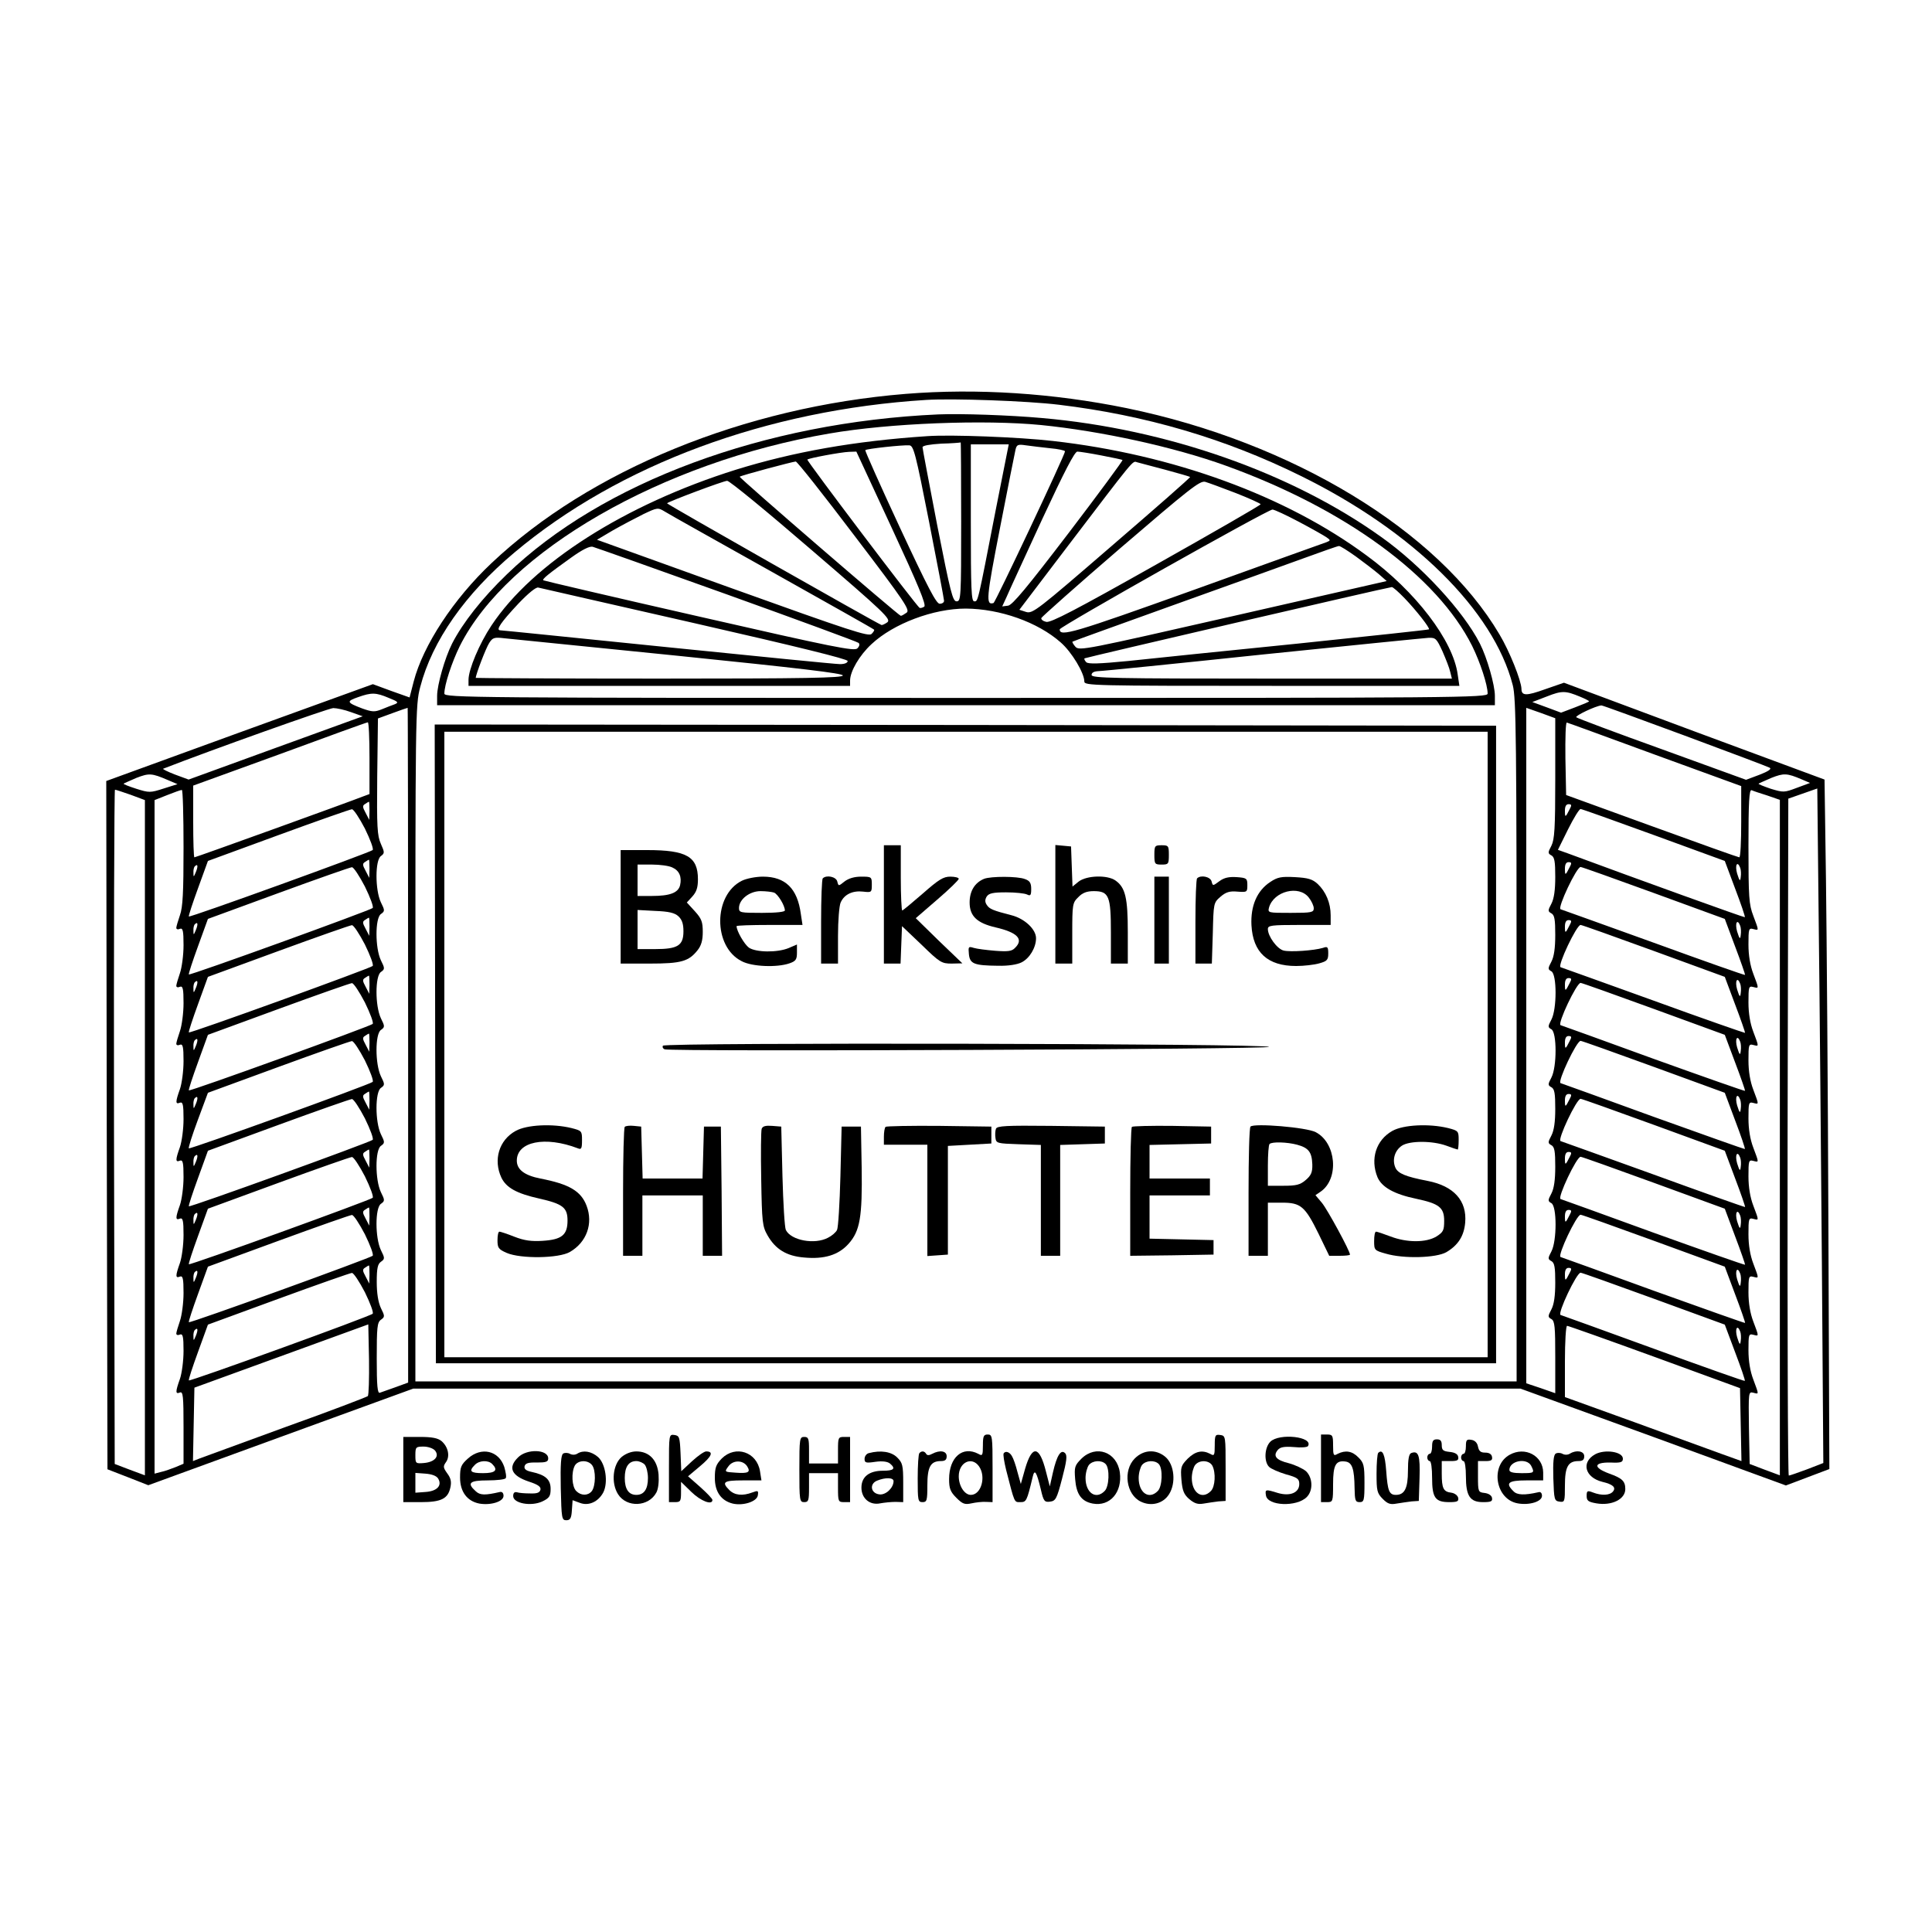
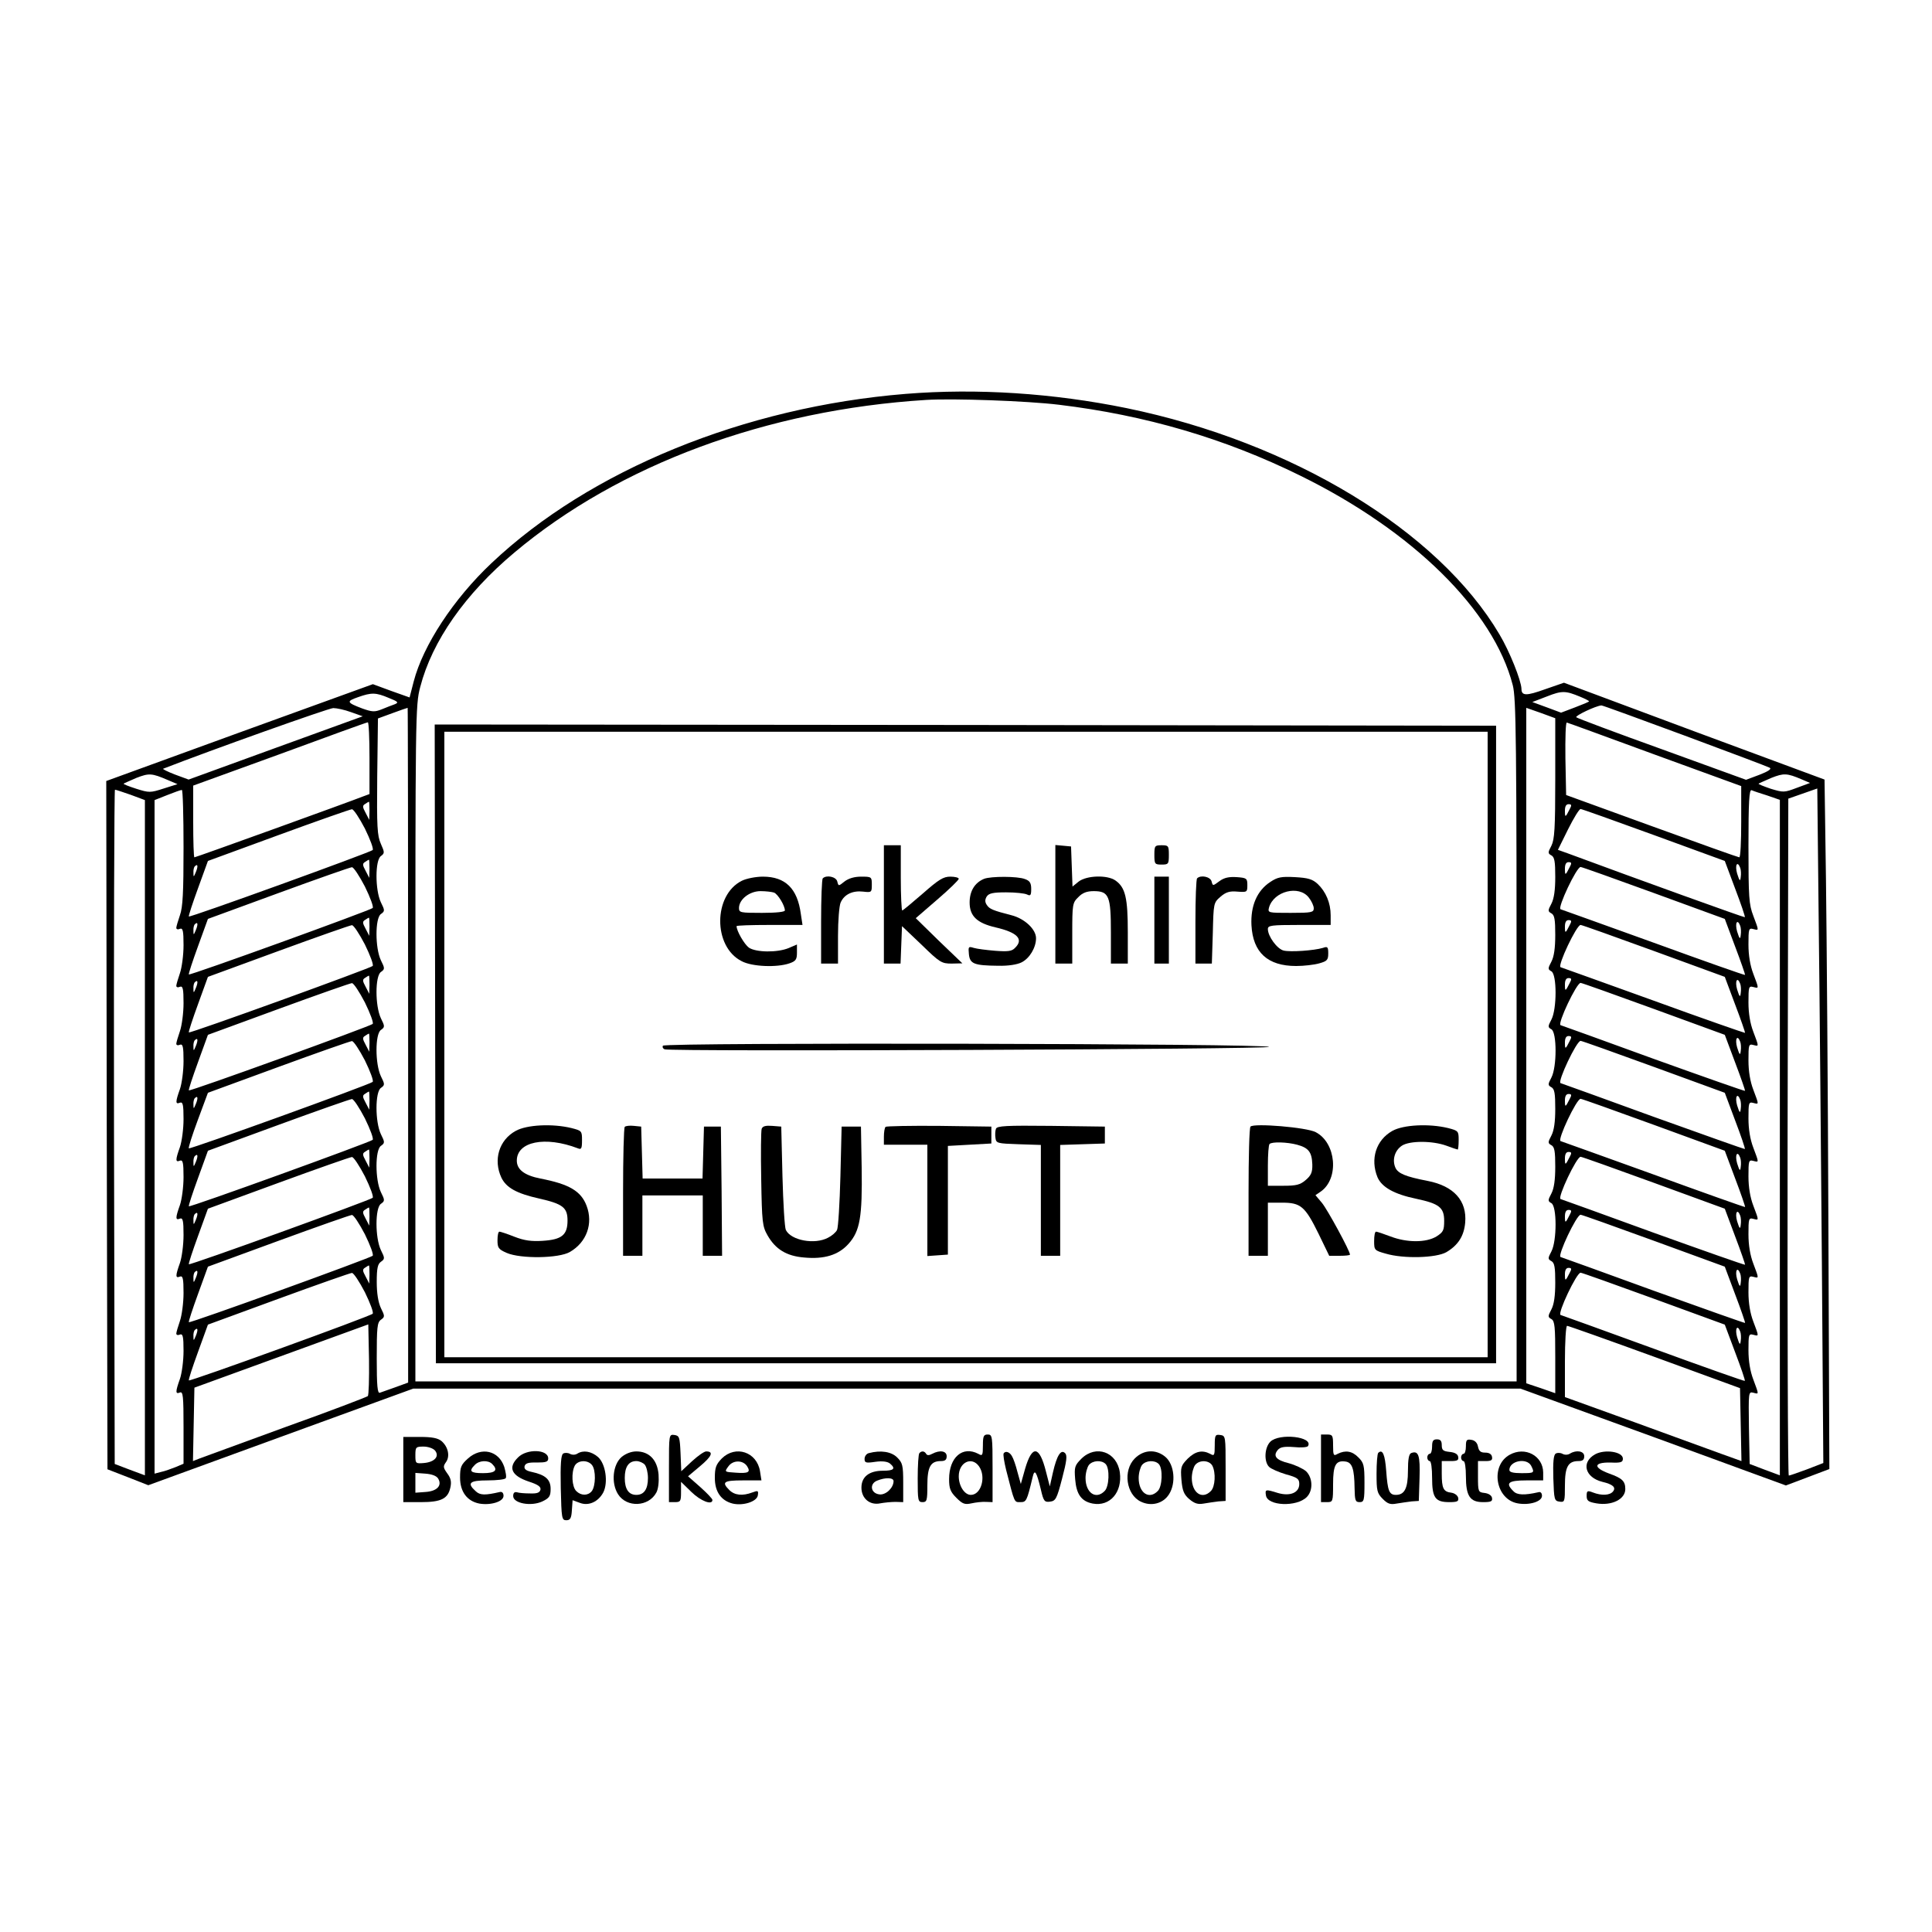
<svg xmlns="http://www.w3.org/2000/svg" version="1.0" width="800pt" height="800pt" viewBox="0 0 800 800" preserveAspectRatio="xMidYMid meet">
  <g transform="translate(0,800) scale(0.1,-0.1)" fill="#000000" stroke="none">
    <path d="M3750 6369 c-668 -54 -1308 -316 -1715 -701 -157 -148 -283 -340 -322 -490 l-17 -66 -76 27 -76 28 -552 -200 -552 -201 2 -1425 3 -1425 85 -33 84 -33 548 200 549 200 2292 0 2293 0 550 -200 549 -201 90 34 90 34 -4 1009 c-2 555 -7 1197 -10 1427 l-6 419 -540 200 -539 201 -78 -27 c-78 -28 -98 -28 -98 2 -1 34 -49 155 -91 225 -253 429 -858 796 -1544 937 -303 62 -619 83 -915 59z m635 -45 c357 -43 686 -139 1000 -294 466 -229 799 -557 879 -867 14 -54 16 -219 16 -1472 l0 -1411 -2280 0 -2280 0 0 1398 c0 1368 0 1401 20 1477 49 190 186 386 390 557 433 364 1046 591 1705 632 111 7 419 -4 550 -20z m2158 -1209 c20 -8 37 -17 37 -19 0 -2 -26 -13 -58 -25 l-58 -22 -59 22 -60 22 60 23 c63 25 78 24 138 -1z m-4933 -5 c38 -15 42 -19 25 -26 -11 -4 -35 -13 -54 -21 -30 -12 -40 -11 -80 3 -66 25 -68 30 -19 47 56 20 74 20 128 -3z m5366 -156 c186 -69 345 -129 352 -133 9 -5 -6 -15 -42 -29 l-56 -21 -347 126 c-192 69 -352 129 -356 133 -6 6 80 47 104 49 3 1 158 -56 345 -125z m-5522 97 l48 -17 -361 -131 -360 -131 -57 21 c-31 12 -53 23 -48 24 200 78 686 251 704 251 14 0 47 -7 74 -17z m236 -1379 l0 -1397 -52 -19 c-29 -10 -59 -21 -65 -23 -10 -4 -13 28 -13 142 0 129 2 149 17 160 17 12 17 15 0 49 -11 24 -17 61 -17 108 0 56 4 74 17 83 17 12 17 15 0 49 -24 51 -24 174 0 191 17 12 17 15 0 49 -24 51 -24 174 0 191 17 12 17 15 0 49 -24 51 -24 174 0 191 17 12 17 15 0 49 -24 51 -24 174 0 191 17 12 17 15 0 49 -24 51 -24 174 0 191 17 12 17 15 0 49 -24 51 -24 174 0 191 17 12 17 15 0 49 -24 51 -24 174 0 191 16 12 16 15 0 51 -15 34 -17 69 -15 279 l3 240 60 22 c33 12 61 22 63 22 1 1 2 -628 2 -1397z m4750 1106 c0 -209 -3 -254 -16 -280 -15 -28 -15 -32 0 -40 13 -7 16 -26 16 -89 0 -54 -5 -90 -16 -111 -15 -28 -15 -32 0 -40 13 -7 16 -26 16 -89 0 -54 -5 -90 -16 -111 -15 -28 -15 -32 0 -40 23 -13 23 -156 0 -200 -15 -28 -15 -32 0 -40 23 -13 23 -156 0 -200 -15 -28 -15 -32 0 -40 13 -7 16 -26 16 -89 0 -54 -5 -90 -16 -111 -15 -28 -15 -32 0 -40 13 -7 16 -26 16 -89 0 -54 -5 -90 -16 -111 -15 -28 -15 -32 0 -40 23 -13 23 -156 0 -200 -15 -28 -15 -32 0 -40 13 -7 16 -26 16 -89 0 -54 -5 -90 -16 -111 -15 -28 -15 -32 0 -40 14 -8 16 -32 16 -158 l0 -149 -60 21 -60 20 0 1399 0 1398 60 -21 60 -22 0 -248z m-4910 83 l0 -149 -27 -10 c-58 -23 -692 -252 -698 -252 -3 0 -5 67 -5 148 l0 149 358 130 c196 72 360 132 365 132 4 1 7 -66 7 -148z m5323 14 l357 -130 0 -147 c0 -82 -3 -148 -8 -148 -4 0 -167 58 -362 129 l-355 129 -3 152 c-1 84 1 150 6 148 5 -1 169 -61 365 -133z m-6158 -105 l40 -17 -57 -18 c-56 -18 -60 -18 -114 -1 -31 10 -54 19 -52 21 2 2 26 12 53 24 52 20 63 20 130 -9z m6765 3 l35 -15 -54 -20 c-53 -20 -56 -20 -109 -4 -29 10 -52 19 -50 21 2 2 26 12 53 24 51 20 64 20 125 -6z m84 -2000 l6 -831 -67 -26 c-38 -14 -72 -26 -76 -26 -4 0 -6 631 -5 1401 l3 1402 60 21 60 21 6 -565 c4 -311 9 -939 13 -1397z m-7003 1936 l59 -22 0 -1398 0 -1398 -62 23 -63 24 -3 1396 c-1 768 1 1396 4 1396 4 0 33 -10 65 -21z m219 -218 c0 -186 -3 -248 -15 -281 -8 -23 -15 -47 -15 -52 0 -6 7 -8 15 -4 12 4 15 -7 15 -68 0 -40 -7 -93 -15 -116 -8 -23 -15 -47 -15 -52 0 -6 7 -8 15 -4 12 4 15 -7 15 -68 0 -40 -7 -93 -15 -116 -8 -23 -15 -47 -15 -52 0 -6 7 -8 15 -4 12 4 15 -7 15 -68 0 -40 -7 -93 -15 -116 -19 -53 -19 -64 0 -56 12 4 15 -7 15 -68 0 -40 -7 -93 -15 -116 -19 -53 -19 -64 0 -56 12 4 15 -7 15 -68 0 -40 -7 -93 -15 -116 -19 -53 -19 -64 0 -56 12 4 15 -7 15 -68 0 -40 -7 -93 -15 -116 -19 -53 -19 -64 0 -56 12 4 15 -7 15 -68 0 -40 -7 -93 -15 -116 -8 -23 -15 -47 -15 -52 0 -6 7 -8 15 -4 12 4 15 -7 15 -68 0 -40 -7 -93 -15 -116 -19 -53 -19 -64 0 -56 13 5 15 -15 15 -145 l0 -150 -33 -14 c-18 -7 -45 -17 -60 -20 l-27 -7 0 1395 0 1394 53 21 c28 11 55 21 60 21 4 1 7 -106 7 -238z m6558 215 l52 -18 0 -1398 0 -1399 -62 23 -63 24 -3 150 c-2 147 -2 150 18 145 24 -6 24 -10 0 55 -13 34 -20 76 -20 121 0 64 1 69 20 64 24 -6 24 -9 0 55 -13 34 -20 76 -20 121 0 64 1 69 20 64 24 -6 24 -9 0 55 -13 34 -20 76 -20 121 0 64 1 69 20 64 24 -6 24 -9 0 55 -13 34 -20 76 -20 121 0 64 1 69 20 64 24 -6 24 -9 0 55 -13 34 -20 76 -20 121 0 64 1 69 20 64 24 -6 24 -9 0 55 -13 34 -20 76 -20 121 0 64 1 69 20 64 24 -6 24 -9 0 55 -13 34 -20 76 -20 121 0 64 1 69 20 64 24 -6 24 -9 0 55 -13 34 -20 76 -20 121 0 64 1 69 20 64 24 -6 24 -9 0 55 -18 47 -20 76 -20 288 0 185 3 235 13 232 6 -3 36 -13 65 -22z m-5788 -63 l-1 -38 -15 29 c-13 24 -14 30 -2 37 7 5 14 9 16 9 1 0 2 -17 2 -37z m4969 5 c-17 -34 -19 -34 -19 -5 0 18 5 27 15 27 13 0 14 -4 4 -22z m-4988 -79 c22 -45 37 -85 32 -89 -11 -10 -756 -280 -761 -275 -2 2 15 54 38 117 l41 113 292 107 c161 59 298 107 304 107 7 1 31 -36 54 -80z m5338 -27 l293 -107 43 -115 c24 -63 42 -116 40 -118 -2 -2 -438 155 -732 264 l-42 15 42 85 c23 46 46 84 52 84 5 0 142 -49 304 -108z m-5319 -139 l-1 -38 -15 29 c-13 24 -14 30 -2 37 7 5 14 9 16 9 1 0 2 -17 2 -37z m4969 5 c-17 -34 -19 -34 -19 -5 0 18 5 27 15 27 13 0 14 -4 4 -22z m-5688 -19 c-9 -22 -10 -22 -10 -3 -1 11 2 24 6 27 12 12 14 0 4 -24z m6395 17 c3 -8 4 -25 2 -38 -2 -19 -5 -17 -15 15 -10 35 1 55 13 23z m-5695 -77 c22 -45 37 -85 32 -89 -11 -10 -756 -280 -761 -275 -2 2 15 54 38 117 l41 113 292 107 c161 59 298 107 304 107 7 1 31 -36 54 -80z m5338 -27 l293 -107 43 -115 c24 -63 42 -116 41 -117 -1 -2 -171 58 -377 133 -206 74 -380 137 -387 139 -14 5 66 175 83 175 5 0 142 -49 304 -108z m-5319 -139 l-1 -38 -15 29 c-13 24 -14 30 -2 37 7 5 14 9 16 9 1 0 2 -17 2 -37z m4969 5 c-17 -34 -19 -34 -19 -5 0 18 5 27 15 27 13 0 14 -4 4 -22z m-5688 -19 c-9 -22 -10 -22 -10 -3 -1 11 2 24 6 27 12 12 14 0 4 -24z m6395 17 c3 -8 4 -25 2 -38 -2 -19 -5 -17 -15 15 -10 35 1 55 13 23z m-5695 -77 c22 -45 37 -85 32 -89 -11 -10 -756 -280 -761 -275 -2 2 15 54 38 117 l41 113 292 107 c161 59 298 107 304 107 7 1 31 -36 54 -80z m5338 -27 l293 -107 43 -115 c24 -63 42 -116 41 -117 -1 -1 -171 58 -377 133 -206 74 -380 137 -387 139 -14 5 66 175 83 175 5 0 142 -49 304 -108z m-5319 -139 l-1 -38 -15 29 c-13 24 -14 30 -2 37 7 5 14 9 16 9 1 0 2 -17 2 -37z m4969 5 c-17 -34 -19 -34 -19 -5 0 18 5 27 15 27 13 0 14 -4 4 -22z m-5688 -19 c-9 -22 -10 -22 -10 -3 -1 11 2 24 6 27 12 12 14 0 4 -24z m6395 17 c3 -8 4 -25 2 -38 -2 -19 -5 -17 -15 15 -10 35 1 55 13 23z m-5695 -77 c22 -45 37 -85 32 -89 -11 -10 -756 -280 -761 -275 -2 2 15 54 38 117 l41 113 292 107 c161 59 298 107 304 107 7 1 31 -36 54 -80z m5338 -27 l293 -107 43 -115 c24 -63 42 -116 41 -117 -1 -2 -171 58 -377 132 -206 75 -380 138 -387 140 -14 5 66 175 83 175 5 0 142 -49 304 -108z m-5319 -139 l-1 -38 -15 29 c-13 24 -14 30 -2 37 7 5 14 9 16 9 1 0 2 -17 2 -37z m4969 5 c-17 -34 -19 -34 -19 -5 0 18 5 27 15 27 13 0 14 -4 4 -22z m-5688 -19 c-9 -22 -10 -22 -10 -3 -1 11 2 24 6 27 12 12 14 0 4 -24z m6395 17 c3 -8 4 -25 2 -38 -2 -19 -5 -17 -15 15 -10 35 1 55 13 23z m-5695 -77 c22 -45 37 -85 32 -89 -12 -11 -756 -280 -761 -275 -3 2 14 55 37 117 l42 113 292 107 c161 59 298 107 304 107 7 1 31 -36 54 -80z m5338 -27 l293 -107 43 -115 c24 -63 42 -116 40 -118 -1 -1 -170 59 -376 133 -206 75 -380 138 -387 140 -14 5 66 175 83 175 5 0 142 -49 304 -108z m-5319 -139 l-1 -38 -15 29 c-13 24 -14 30 -2 37 7 5 14 9 16 9 1 0 2 -17 2 -37z m4969 5 c-17 -34 -19 -34 -19 -5 0 18 5 27 15 27 13 0 14 -4 4 -22z m-5688 -19 c-9 -22 -10 -22 -10 -3 -1 11 2 24 6 27 12 12 14 0 4 -24z m6395 17 c3 -8 4 -25 2 -38 -2 -19 -5 -17 -15 15 -10 35 1 55 13 23z m-5695 -77 c22 -45 37 -85 32 -89 -11 -10 -756 -280 -761 -275 -2 2 15 54 38 117 l41 113 292 107 c161 59 298 107 304 107 7 1 31 -36 54 -80z m5338 -27 l293 -107 43 -115 c24 -63 42 -116 41 -118 -2 -1 -171 59 -377 134 -206 74 -380 137 -387 139 -14 5 66 175 83 175 5 0 142 -49 304 -108z m-5319 -139 l-1 -38 -15 29 c-13 24 -14 30 -2 37 7 5 14 9 16 9 1 0 2 -17 2 -37z m4969 5 c-17 -34 -19 -34 -19 -5 0 18 5 27 15 27 13 0 14 -4 4 -22z m-5688 -19 c-9 -22 -10 -22 -10 -3 -1 11 2 24 6 27 12 12 14 0 4 -24z m6395 17 c3 -8 4 -25 2 -38 -2 -19 -5 -17 -15 15 -10 35 1 55 13 23z m-5695 -77 c22 -45 37 -85 32 -89 -11 -10 -756 -280 -761 -275 -2 2 15 54 38 117 l41 113 292 107 c161 59 298 107 304 107 7 1 31 -36 54 -80z m5338 -27 l293 -107 43 -115 c24 -63 42 -116 41 -117 -1 -2 -171 58 -377 132 -206 75 -380 138 -387 140 -14 5 66 175 83 175 5 0 142 -49 304 -108z m-5319 -139 l-1 -38 -15 29 c-13 24 -14 30 -2 37 7 5 14 9 16 9 1 0 2 -17 2 -37z m4969 5 c-17 -34 -19 -34 -19 -5 0 18 5 27 15 27 13 0 14 -4 4 -22z m-5688 -19 c-9 -22 -10 -22 -10 -3 -1 11 2 24 6 27 12 12 14 0 4 -24z m6395 17 c3 -8 4 -25 2 -38 -2 -19 -5 -17 -15 15 -10 35 1 55 13 23z m-5695 -77 c22 -45 37 -85 32 -89 -11 -10 -756 -280 -761 -275 -2 2 15 54 38 117 l41 113 292 107 c161 59 298 107 304 107 7 1 31 -36 54 -80z m5338 -27 l293 -107 43 -115 c24 -63 42 -116 41 -118 -2 -1 -171 59 -377 133 -206 75 -380 138 -387 140 -14 5 66 175 83 175 5 0 142 -49 304 -108z m-5319 -139 l-1 -38 -15 29 c-13 24 -14 30 -2 37 7 5 14 9 16 9 1 0 2 -17 2 -37z m4969 5 c-17 -34 -19 -34 -19 -5 0 18 5 27 15 27 13 0 14 -4 4 -22z m-5688 -19 c-9 -22 -10 -22 -10 -3 -1 11 2 24 6 27 12 12 14 0 4 -24z m6395 17 c3 -8 4 -25 2 -38 -2 -19 -5 -17 -15 15 -10 35 1 55 13 23z m-5695 -77 c22 -45 37 -85 32 -89 -11 -11 -756 -281 -761 -276 -2 3 15 55 38 118 l41 113 292 107 c161 59 298 107 304 107 7 1 31 -36 54 -80z m5338 -27 l293 -107 43 -115 c24 -63 42 -116 40 -118 -1 -2 -171 58 -376 133 -206 75 -380 138 -387 140 -14 5 66 175 83 175 5 0 142 -49 304 -108z m-5326 -403 c-5 -4 -156 -62 -338 -127 -181 -66 -342 -125 -358 -131 l-28 -11 3 152 3 152 360 131 360 131 3 -145 c1 -79 -1 -148 -5 -152z m5329 162 l353 -129 3 -151 3 -151 -78 28 c-43 16 -207 75 -365 133 l-288 104 0 148 c0 81 4 147 9 147 5 0 168 -58 363 -129z m-6041 88 c-9 -22 -10 -22 -10 -3 -1 11 2 24 6 27 12 12 14 0 4 -24z m6395 17 c3 -8 4 -25 2 -38 -2 -19 -5 -17 -15 15 -10 35 1 55 13 23z" />
-     <path d="M3885 6284 c-719 -32 -1392 -281 -1786 -662 -102 -98 -183 -201 -227 -287 -30 -59 -62 -172 -62 -216 l0 -39 2190 0 2190 0 0 39 c0 44 -32 157 -62 216 -68 134 -243 324 -408 441 -373 267 -890 448 -1405 493 -134 12 -335 19 -430 15z m426 -44 c249 -25 551 -91 764 -168 494 -178 876 -457 1021 -747 33 -67 64 -161 64 -197 0 -17 -109 -18 -2160 -18 -2051 0 -2160 1 -2160 18 0 36 31 130 64 197 197 393 838 762 1531 880 248 43 641 58 876 35z" />
-     <path d="M3840 6194 c-302 -20 -554 -65 -793 -139 -459 -144 -841 -387 -1012 -645 -50 -75 -95 -182 -95 -225 l0 -25 790 0 790 0 0 22 c0 38 39 105 89 151 91 85 256 147 390 147 142 -1 298 -56 393 -140 46 -40 98 -127 98 -162 0 -17 35 -18 776 -18 l777 0 -7 47 c-19 141 -174 344 -376 492 -336 249 -804 419 -1300 475 -139 16 -422 27 -520 20z m140 -354 c0 -316 -1 -330 -19 -330 -16 0 -25 35 -80 314 -33 172 -61 318 -61 324 0 7 30 12 78 15 42 1 78 4 80 5 1 1 2 -146 2 -328z m-133 0 c34 -173 62 -321 62 -327 1 -7 -7 -13 -18 -13 -14 0 -49 67 -165 316 -81 174 -145 318 -143 320 5 6 155 22 182 20 18 -1 26 -31 82 -316z m276 48 c-76 -391 -73 -378 -89 -378 -12 0 -14 50 -14 325 l0 325 78 0 79 0 -54 -272z m225 256 c34 -3 62 -9 62 -13 0 -14 -288 -625 -296 -628 -33 -10 -30 20 27 312 32 165 61 310 64 323 5 21 10 23 43 18 20 -3 65 -8 100 -12z m-655 -331 c108 -233 144 -319 134 -325 -6 -4 -15 -7 -19 -5 -10 3 -469 610 -465 614 6 6 140 31 173 32 l30 1 147 -317z m868 301 c46 -9 86 -17 87 -19 2 -2 -98 -138 -223 -302 -172 -225 -233 -299 -251 -301 l-24 -3 18 39 c9 22 76 166 147 321 93 200 135 281 146 281 9 0 54 -7 100 -16z m-1023 -332 c211 -277 231 -308 216 -319 -10 -7 -20 -13 -24 -13 -8 0 -671 572 -667 576 4 5 218 62 232 63 6 0 115 -138 243 -307z m1287 273 c55 -15 101 -28 103 -30 2 -2 -144 -130 -324 -285 -309 -267 -328 -282 -355 -274 l-28 9 190 250 c291 382 278 367 297 361 9 -2 62 -17 117 -31z m-1465 -332 c305 -262 331 -287 314 -300 -10 -7 -21 -12 -24 -11 -30 13 -890 501 -888 504 8 8 234 93 249 93 9 1 166 -128 349 -286z m1758 235 c56 -22 102 -43 102 -46 0 -4 -195 -116 -433 -250 -332 -187 -437 -242 -455 -237 -13 3 -22 10 -20 16 2 5 149 136 328 290 283 243 328 279 350 274 14 -4 71 -25 128 -47z m-1918 -328 c228 -128 417 -234 419 -237 3 -2 -2 -10 -10 -18 -12 -12 -89 13 -576 188 l-561 202 66 39 c37 21 94 51 126 67 59 28 60 28 90 10 17 -11 218 -123 446 -251z m2179 209 c53 -28 104 -57 114 -64 17 -12 17 -13 0 -20 -10 -3 -256 -92 -548 -197 -502 -180 -557 -196 -557 -164 0 11 861 496 881 496 8 0 57 -23 110 -51z m-2370 -300 c295 -106 540 -196 546 -201 6 -5 4 -14 -5 -23 -13 -12 -95 4 -655 132 -352 80 -642 148 -645 150 -6 5 20 26 115 94 46 33 76 48 89 45 11 -3 260 -91 555 -197z m2605 157 c33 -24 76 -57 95 -73 l33 -29 -636 -145 c-611 -139 -637 -145 -653 -127 -9 10 -14 20 -12 21 2 2 189 69 414 150 226 81 471 169 545 196 74 27 139 50 144 50 5 1 36 -19 70 -43z m-2736 -277 c425 -97 632 -148 632 -156 0 -8 -13 -13 -32 -13 -18 0 -339 32 -713 70 -374 38 -686 70 -693 70 -21 0 2 33 75 111 41 43 73 69 82 66 9 -2 301 -69 649 -148z m2938 104 c49 -51 106 -124 101 -129 -2 -2 -246 -28 -543 -59 -296 -30 -612 -62 -702 -72 -123 -12 -166 -13 -174 -5 -6 6 -10 14 -7 16 3 3 1246 292 1272 295 4 1 28 -20 53 -46z m-3004 -239 c499 -51 678 -72 678 -81 0 -10 -159 -13 -760 -13 -418 0 -760 2 -760 3 0 14 43 126 56 145 14 22 21 24 63 19 25 -2 351 -36 723 -73z m3161 19 c14 -32 29 -70 32 -85 l7 -28 -746 0 c-656 0 -746 2 -746 15 0 10 10 15 28 16 15 0 322 31 682 69 360 37 669 68 686 69 29 1 33 -4 57 -56z" />
    <path d="M1802 3678 l3 -1323 2195 0 2195 0 0 1320 0 1320 -2198 3 -2197 2 2 -1322z m4358 -3 l0 -1295 -2160 0 -2160 0 0 1295 0 1295 2160 0 2160 0 0 -1295z" />
    <path d="M3660 4255 l0 -245 35 0 34 0 3 78 3 77 81 -77 c76 -74 83 -78 125 -78 l44 1 -97 93 -96 94 89 77 c49 42 89 81 89 86 0 5 -16 9 -35 9 -29 0 -48 -12 -114 -70 -44 -38 -82 -70 -85 -70 -3 0 -6 61 -6 135 l0 135 -35 0 -35 0 0 -245z" />
    <path d="M4370 4256 l0 -246 35 0 35 0 0 125 c0 120 1 127 25 150 17 18 35 25 64 25 63 0 71 -20 71 -172 l0 -128 35 0 35 0 0 130 c0 142 -10 185 -51 214 -34 24 -119 21 -152 -4 l-26 -21 -3 83 -3 83 -32 3 -33 3 0 -245z" />
    <path d="M4780 4460 c0 -38 2 -40 30 -40 28 0 30 2 30 40 0 38 -2 40 -30 40 -28 0 -30 -2 -30 -40z" />
-     <path d="M2570 4245 l0 -235 120 0 c131 0 162 9 199 56 15 19 21 41 21 75 0 42 -5 55 -33 86 l-33 36 23 25 c17 19 23 37 23 71 0 94 -47 121 -210 121 l-110 0 0 -235z m214 163 c29 -13 40 -39 32 -74 -8 -31 -42 -44 -117 -44 l-59 0 0 65 0 65 60 0 c32 0 70 -5 84 -12z m25 -202 c15 -14 21 -31 21 -62 0 -59 -23 -74 -117 -74 l-73 0 0 81 0 81 74 -4 c55 -2 80 -8 95 -22z" />
    <path d="M3072 4353 c-119 -59 -120 -273 -1 -333 43 -23 146 -27 198 -9 26 9 31 16 31 44 l0 34 -35 -15 c-47 -19 -134 -18 -164 2 -19 14 -51 69 -51 89 0 3 61 5 136 5 l137 0 -7 46 c-14 105 -64 154 -157 154 -30 0 -69 -8 -87 -17z m133 -49 c16 -6 45 -54 45 -74 0 -6 -35 -10 -95 -10 -89 0 -95 1 -95 20 0 36 44 70 89 70 22 0 47 -3 56 -6z" />
    <path d="M3407 4363 c-4 -3 -7 -84 -7 -180 l0 -173 35 0 35 0 0 115 c0 63 5 125 11 138 15 34 50 50 93 45 35 -4 36 -3 36 29 0 32 -1 33 -44 33 -28 0 -52 -7 -69 -20 -25 -20 -25 -20 -30 0 -5 20 -45 28 -60 13z" />
    <path d="M4075 4361 c-39 -16 -60 -51 -60 -98 0 -56 30 -85 107 -103 91 -21 118 -49 81 -85 -13 -14 -29 -16 -82 -12 -36 3 -76 8 -89 12 -22 7 -23 5 -20 -26 4 -40 21 -47 121 -48 43 -1 79 5 97 14 34 17 60 62 60 100 0 37 -47 81 -101 95 -78 20 -92 26 -103 43 -8 12 -8 22 0 35 9 13 25 17 80 17 38 0 77 -4 87 -9 14 -7 17 -3 17 23 0 25 -6 34 -26 41 -30 12 -141 12 -169 1z" />
    <path d="M4780 4190 l0 -180 30 0 30 0 0 180 0 180 -30 0 -30 0 0 -180z" />
    <path d="M4957 4363 c-4 -3 -7 -84 -7 -180 l0 -173 34 0 34 0 4 126 c3 124 3 126 32 151 22 19 38 24 70 21 40 -3 41 -2 41 27 0 28 -3 30 -44 33 -32 2 -52 -2 -72 -17 -27 -20 -27 -20 -32 -1 -5 20 -45 28 -60 13z" />
    <path d="M5260 4348 c-55 -36 -82 -99 -78 -179 6 -113 67 -169 185 -169 32 0 75 5 96 11 32 9 37 14 37 41 0 27 -3 30 -22 23 -37 -11 -135 -18 -163 -11 -27 7 -65 59 -65 89 0 15 13 17 130 17 l130 0 0 40 c0 51 -20 98 -54 130 -22 20 -40 25 -94 28 -57 3 -72 0 -102 -20z m159 -64 c12 -15 21 -35 21 -45 0 -17 -9 -19 -96 -19 -94 0 -95 0 -89 23 20 67 123 93 164 41z" />
    <path d="M2745 3670 c-3 -6 0 -12 7 -15 26 -10 2503 0 2503 10 0 14 -2501 19 -2510 5z" />
    <path d="M2135 3317 c-69 -38 -93 -120 -59 -193 20 -42 63 -66 157 -87 97 -22 117 -37 117 -91 0 -60 -24 -79 -103 -84 -46 -3 -76 1 -117 17 -30 12 -58 21 -62 21 -5 0 -8 -16 -8 -36 0 -31 4 -37 38 -52 58 -25 216 -23 262 4 69 40 97 117 69 191 -23 61 -72 90 -192 113 -65 13 -97 37 -97 74 0 79 117 103 253 51 14 -6 17 -1 17 33 0 39 -1 40 -44 51 -78 19 -185 14 -231 -12z" />
    <path d="M2587 3334 c-4 -4 -7 -126 -7 -271 l0 -263 40 0 40 0 0 125 0 125 125 0 125 0 0 -125 0 -125 40 0 40 0 -2 268 -3 267 -35 0 -35 0 -3 -107 -3 -108 -124 0 -124 0 -3 108 -3 107 -30 3 c-17 2 -34 0 -38 -4z" />
    <path d="M3154 3326 c-3 -8 -4 -102 -2 -208 3 -180 5 -196 26 -233 33 -58 79 -86 151 -92 84 -8 143 10 185 57 47 53 57 110 54 315 l-3 170 -40 0 -40 0 -5 -205 c-3 -113 -9 -213 -14 -223 -5 -10 -21 -24 -37 -32 -56 -30 -154 -11 -175 32 -5 10 -11 110 -14 223 l-5 205 -38 3 c-26 2 -39 -1 -43 -12z" />
    <path d="M3667 3334 c-4 -4 -7 -22 -7 -41 l0 -33 90 0 90 0 0 -231 0 -230 43 3 42 3 0 225 0 225 90 5 90 5 0 35 0 35 -216 3 c-118 1 -218 -1 -222 -4z" />
    <path d="M4124 3326 c-3 -8 -4 -25 -2 -38 3 -22 7 -23 96 -26 l92 -3 0 -229 0 -230 40 0 40 0 0 230 0 229 93 3 92 3 0 35 0 35 -223 3 c-187 2 -223 0 -228 -12z" />
-     <path d="M4687 3334 c-4 -4 -7 -126 -7 -271 l0 -263 173 2 172 3 0 30 0 30 -132 3 -133 3 0 89 0 90 125 0 125 0 0 35 0 35 -125 0 -125 0 0 70 0 69 128 3 127 3 0 35 0 35 -161 3 c-88 1 -163 -1 -167 -4z" />
    <path d="M5178 3335 c-5 -5 -8 -127 -8 -272 l0 -263 40 0 40 0 0 110 0 110 59 0 c77 0 95 -15 151 -129 l44 -91 43 0 c24 0 43 2 43 5 0 15 -93 186 -116 214 l-27 32 22 15 c77 54 64 202 -21 246 -38 20 -256 38 -270 23z m193 -75 c48 -13 61 -31 63 -81 1 -33 -5 -46 -27 -65 -23 -20 -39 -24 -93 -24 l-64 0 0 83 c0 46 3 87 7 90 10 10 73 8 114 -3z" />
    <path d="M5765 3317 c-67 -38 -92 -116 -61 -192 18 -41 69 -70 161 -89 94 -20 115 -36 115 -91 0 -40 -4 -47 -32 -65 -43 -26 -122 -26 -190 0 -29 11 -56 20 -60 20 -5 0 -8 -17 -8 -39 0 -37 1 -39 48 -52 74 -22 209 -18 251 6 49 29 73 67 78 122 8 91 -47 152 -155 173 -93 18 -123 31 -134 55 -14 32 -3 71 27 91 32 21 126 21 184 0 24 -9 45 -16 47 -16 2 0 4 17 4 39 0 37 -1 39 -44 50 -78 19 -185 14 -231 -12z" />
    <path d="M2770 1921 l0 -141 25 0 c23 0 25 4 25 42 l0 42 43 -42 c39 -38 87 -56 87 -33 0 5 -23 29 -51 54 l-50 44 50 42 c49 41 57 61 25 61 -8 0 -34 -18 -59 -41 l-44 -41 -3 74 c-3 67 -5 73 -25 76 -23 3 -23 3 -23 -137z" />
    <path d="M4070 2015 c0 -42 -2 -45 -19 -35 -65 34 -121 -14 -121 -105 0 -38 5 -52 30 -77 26 -26 35 -29 63 -23 18 4 44 7 60 6 l27 -1 0 140 c0 133 -1 140 -20 140 -17 0 -20 -7 -20 -45z m-16 -87 c30 -43 9 -118 -34 -118 -26 0 -50 37 -50 77 0 58 54 84 84 41z" />
    <path d="M5030 2015 c0 -42 -2 -45 -19 -35 -33 17 -61 11 -93 -20 -28 -29 -30 -35 -26 -87 4 -46 10 -61 33 -81 22 -18 35 -22 59 -18 17 3 45 7 61 9 l30 2 0 135 c0 132 0 135 -22 138 -21 3 -23 -1 -23 -43z m-10 -84 c15 -29 12 -87 -6 -105 -36 -37 -79 -8 -79 54 0 21 7 45 14 54 18 22 58 20 71 -3z" />
    <path d="M5470 1920 l0 -140 25 0 c24 0 25 2 25 74 0 80 11 100 52 94 27 -4 36 -30 37 -110 1 -51 3 -58 21 -58 18 0 20 7 20 80 0 73 -3 83 -25 105 -26 27 -54 31 -86 15 -17 -10 -19 -7 -19 35 0 41 -2 45 -25 45 l-25 0 0 -140z" />
    <path d="M1670 1915 l0 -135 73 0 c84 0 112 14 122 61 5 23 2 38 -13 58 -17 24 -18 29 -5 47 17 24 9 63 -19 87 -15 12 -38 17 -89 17 l-69 0 0 -135z m131 79 c20 -24 -1 -48 -45 -52 -35 -3 -36 -2 -36 32 0 34 2 36 34 36 18 0 39 -7 47 -16z m13 -116 c18 -29 -4 -53 -53 -56 l-41 -3 0 41 0 41 41 -3 c27 -2 46 -9 53 -20z" />
-     <path d="M3310 1915 c0 -128 1 -135 20 -135 18 0 20 7 20 60 l0 60 60 0 60 0 0 -60 c0 -57 1 -60 25 -60 l25 0 0 135 0 135 -25 0 c-24 0 -25 -3 -25 -55 l0 -55 -60 0 -60 0 0 55 c0 48 -2 55 -20 55 -19 0 -20 -7 -20 -135z" />
    <path d="M5260 2030 c-24 -24 -27 -82 -5 -104 8 -8 40 -22 70 -31 48 -13 55 -19 55 -40 0 -36 -38 -52 -89 -37 -51 16 -53 15 -49 -10 6 -44 127 -49 169 -7 27 27 25 80 -3 107 -13 11 -45 26 -71 33 -53 13 -67 30 -46 55 10 12 26 15 67 12 29 -3 55 -1 58 4 24 39 -119 55 -156 18z" />
    <path d="M5930 2010 c0 -16 -4 -30 -10 -30 -5 0 -10 -7 -10 -15 0 -8 5 -15 10 -15 6 0 10 -30 10 -69 0 -83 13 -101 71 -101 33 0 40 3 37 18 -2 9 -14 19 -28 21 -33 4 -40 17 -40 79 l0 52 36 0 c28 0 35 3 32 18 -2 11 -14 18 -36 20 -26 3 -32 7 -32 28 0 17 -5 24 -20 24 -16 0 -20 -7 -20 -30z" />
    <path d="M6070 2011 c0 -17 -4 -31 -10 -31 -5 0 -10 -7 -10 -15 0 -8 5 -15 10 -15 6 0 10 -28 10 -63 0 -82 17 -107 71 -107 33 0 40 3 37 18 -2 10 -14 18 -31 20 -26 3 -27 5 -27 68 l0 64 31 0 c24 0 30 4 27 18 -2 11 -12 17 -28 17 -19 0 -26 6 -30 25 -3 16 -13 26 -28 28 -19 3 -22 -1 -22 -27z" />
    <path d="M1938 1961 c-29 -26 -33 -36 -33 -79 0 -59 29 -98 80 -108 47 -8 100 8 100 32 0 12 -6 18 -15 16 -61 -14 -82 -14 -100 3 -38 34 -26 45 49 45 39 0 72 4 75 9 4 5 0 26 -6 47 -23 68 -95 84 -150 35z m100 -23 c26 -26 13 -38 -38 -38 -52 0 -60 8 -34 34 18 19 55 21 72 4z" />
    <path d="M2145 1965 c-43 -42 -27 -76 45 -100 37 -12 50 -21 48 -33 -3 -13 -14 -17 -43 -16 -22 0 -47 2 -55 5 -10 2 -15 -3 -15 -16 0 -30 74 -44 121 -22 29 14 34 22 34 52 0 39 -22 58 -78 70 -24 5 -32 12 -30 23 3 13 15 17 51 16 38 0 47 3 47 17 0 38 -89 41 -125 4z" />
    <path d="M2332 1981 c-9 -5 -12 -44 -10 -142 3 -126 4 -134 23 -134 16 0 21 8 23 41 l3 42 30 -11 c36 -14 76 4 97 43 21 41 10 119 -22 147 -28 24 -61 29 -85 14 -9 -6 -22 -6 -31 -1 -9 5 -22 5 -28 1z m119 -47 c17 -20 16 -88 -1 -109 -16 -19 -44 -19 -64 1 -18 18 -21 76 -6 105 13 23 53 25 71 3z" />
    <path d="M2574 1967 c-37 -32 -44 -108 -15 -154 36 -57 127 -53 159 7 8 15 11 45 9 74 -5 61 -39 96 -92 96 -21 0 -44 -9 -61 -23z m96 -32 c7 -9 13 -33 13 -55 0 -46 -16 -70 -48 -70 -32 0 -48 24 -48 70 0 46 16 70 48 70 12 0 28 -7 35 -15z" />
    <path d="M2989 1961 c-24 -25 -29 -37 -29 -81 0 -57 26 -94 74 -106 43 -10 100 8 104 34 3 20 1 21 -23 12 -40 -15 -73 -12 -95 10 -33 33 -24 40 56 40 l77 0 -6 38 c-13 80 -101 109 -158 53z m105 -33 c15 -24 5 -30 -48 -26 -46 3 -47 3 -30 26 19 27 61 27 78 0z" />
    <path d="M3598 1983 c-10 -2 -18 -13 -18 -24 0 -16 5 -18 45 -12 29 4 50 1 60 -7 25 -21 17 -30 -29 -30 -57 0 -89 -25 -89 -70 0 -45 35 -74 78 -65 16 3 45 6 63 6 l32 -1 0 80 c0 73 -3 83 -25 105 -24 24 -68 31 -117 18z m102 -116 c0 -28 -32 -58 -58 -55 -37 4 -43 44 -10 57 34 14 68 13 68 -2z" />
    <path d="M3807 1983 c-4 -3 -7 -51 -7 -105 0 -91 1 -98 20 -98 18 0 20 7 20 69 0 77 13 101 56 101 17 0 24 5 24 20 0 22 -28 27 -60 10 -13 -7 -21 -7 -25 0 -7 12 -19 13 -28 3z" />
    <path d="M4156 1982 c-3 -5 2 -35 10 -68 36 -140 33 -134 59 -134 25 0 27 4 51 104 8 35 16 23 34 -52 11 -48 15 -53 38 -50 23 3 28 11 50 96 19 72 22 96 12 105 -17 17 -34 -10 -50 -80 l-13 -58 -16 62 c-27 107 -57 111 -86 12 l-18 -64 -14 50 c-7 28 -17 56 -22 64 -9 18 -27 25 -35 13z" />
    <path d="M4478 1960 c-28 -28 -30 -35 -26 -85 5 -63 26 -92 73 -101 71 -13 123 47 112 129 -12 85 -99 116 -159 57z m100 -22 c18 -18 15 -94 -4 -112 -36 -37 -79 -8 -79 54 0 21 7 45 14 54 16 19 52 21 69 4z" />
    <path d="M4699 1961 c-50 -50 -36 -150 25 -179 43 -21 93 -8 117 31 29 46 22 122 -15 154 -39 33 -90 31 -127 -6z m99 -23 c18 -18 15 -94 -4 -112 -36 -37 -79 -8 -79 54 0 21 7 45 14 54 16 19 52 21 69 4z" />
    <path d="M5707 1984 c-4 -4 -7 -43 -7 -86 0 -71 2 -81 26 -105 20 -20 31 -24 57 -19 18 3 46 7 62 9 l30 2 3 94 c3 95 -4 116 -35 104 -9 -4 -13 -26 -13 -73 0 -73 -14 -100 -50 -100 -28 0 -34 17 -40 99 -5 68 -15 92 -33 75z" />
    <path d="M6251 1976 c-81 -45 -59 -184 33 -201 48 -9 101 7 101 31 0 12 -6 18 -15 15 -57 -13 -88 -12 -103 4 -35 34 -22 45 53 45 l70 0 0 33 c-1 69 -75 109 -139 73z m89 -45 c15 -30 14 -31 -40 -31 -34 0 -50 4 -50 13 0 38 71 52 90 18z" />
    <path d="M6442 1981 c-9 -5 -12 -35 -10 -102 3 -89 4 -94 26 -97 21 -3 22 0 22 67 0 77 13 101 56 101 17 0 24 5 24 20 0 22 -33 27 -59 11 -9 -6 -22 -6 -31 -1 -9 5 -22 5 -28 1z" />
    <path d="M6605 1978 c-59 -33 -42 -96 30 -114 43 -10 58 -23 44 -40 -13 -16 -47 -18 -83 -4 -23 9 -26 7 -26 -14 0 -20 6 -25 40 -31 64 -11 120 17 120 59 0 33 -13 45 -66 64 -68 25 -66 47 4 46 44 -2 52 1 52 16 0 29 -75 40 -115 18z" />
  </g>
</svg>